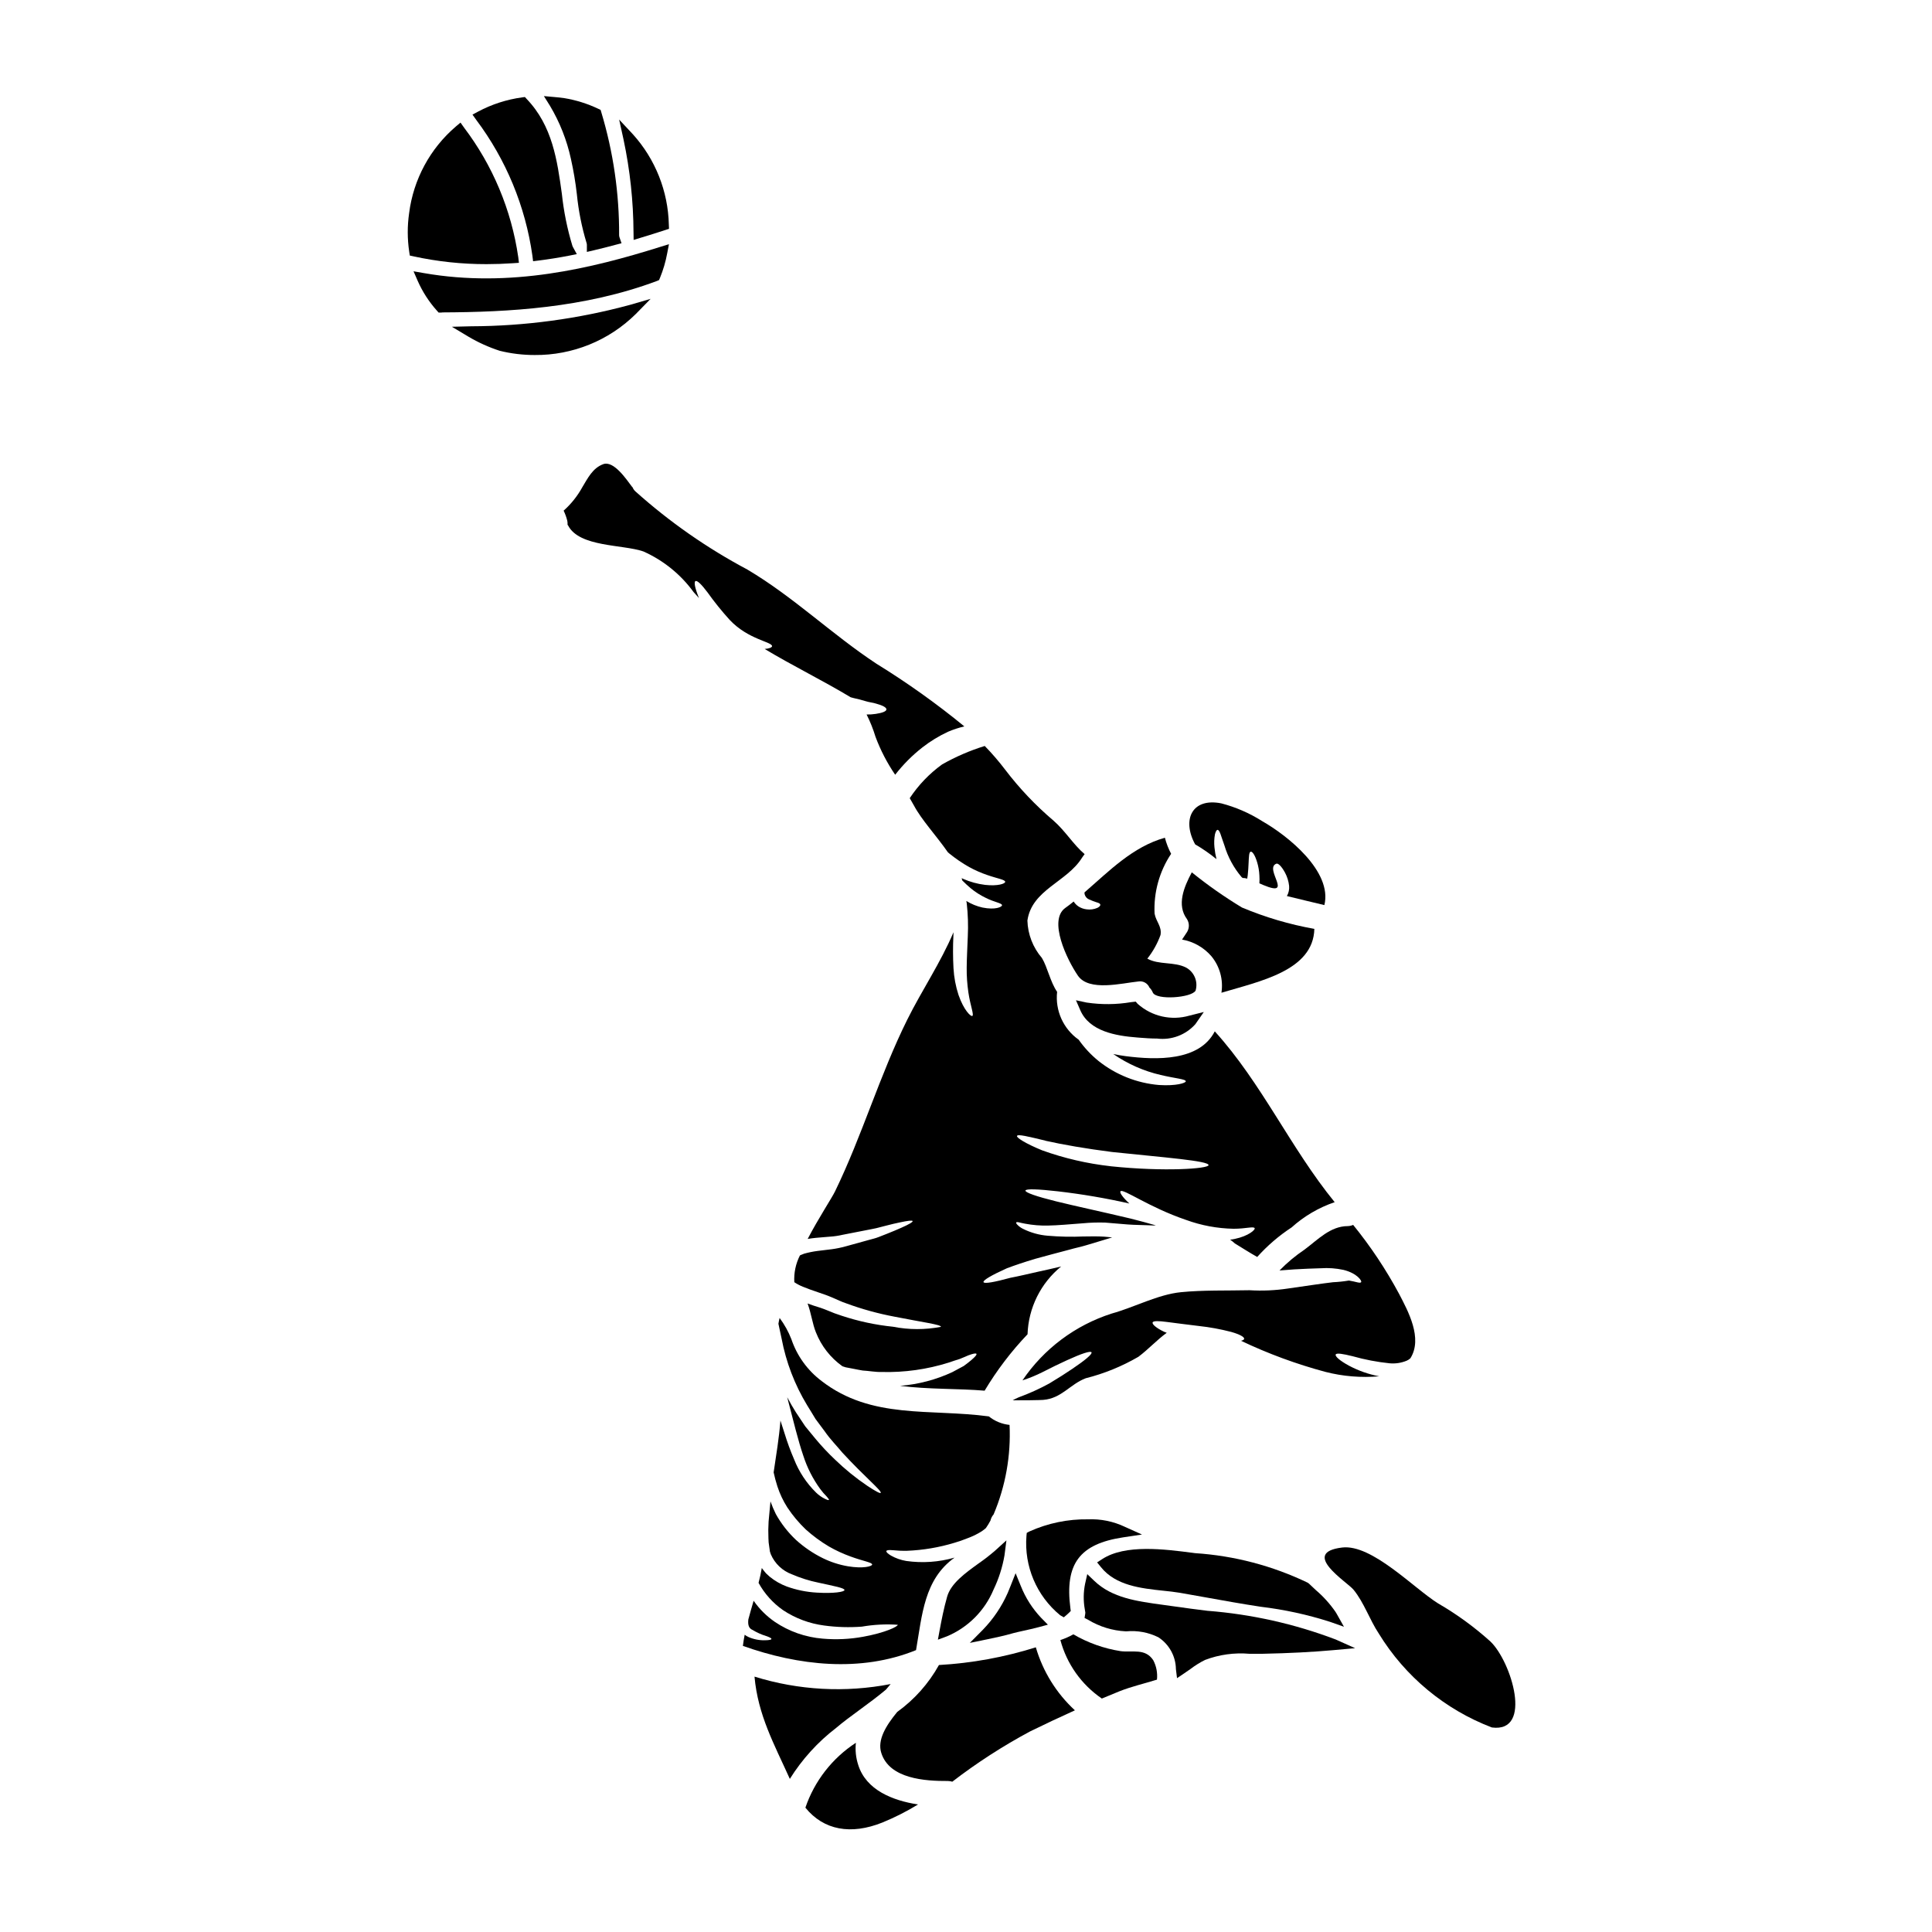
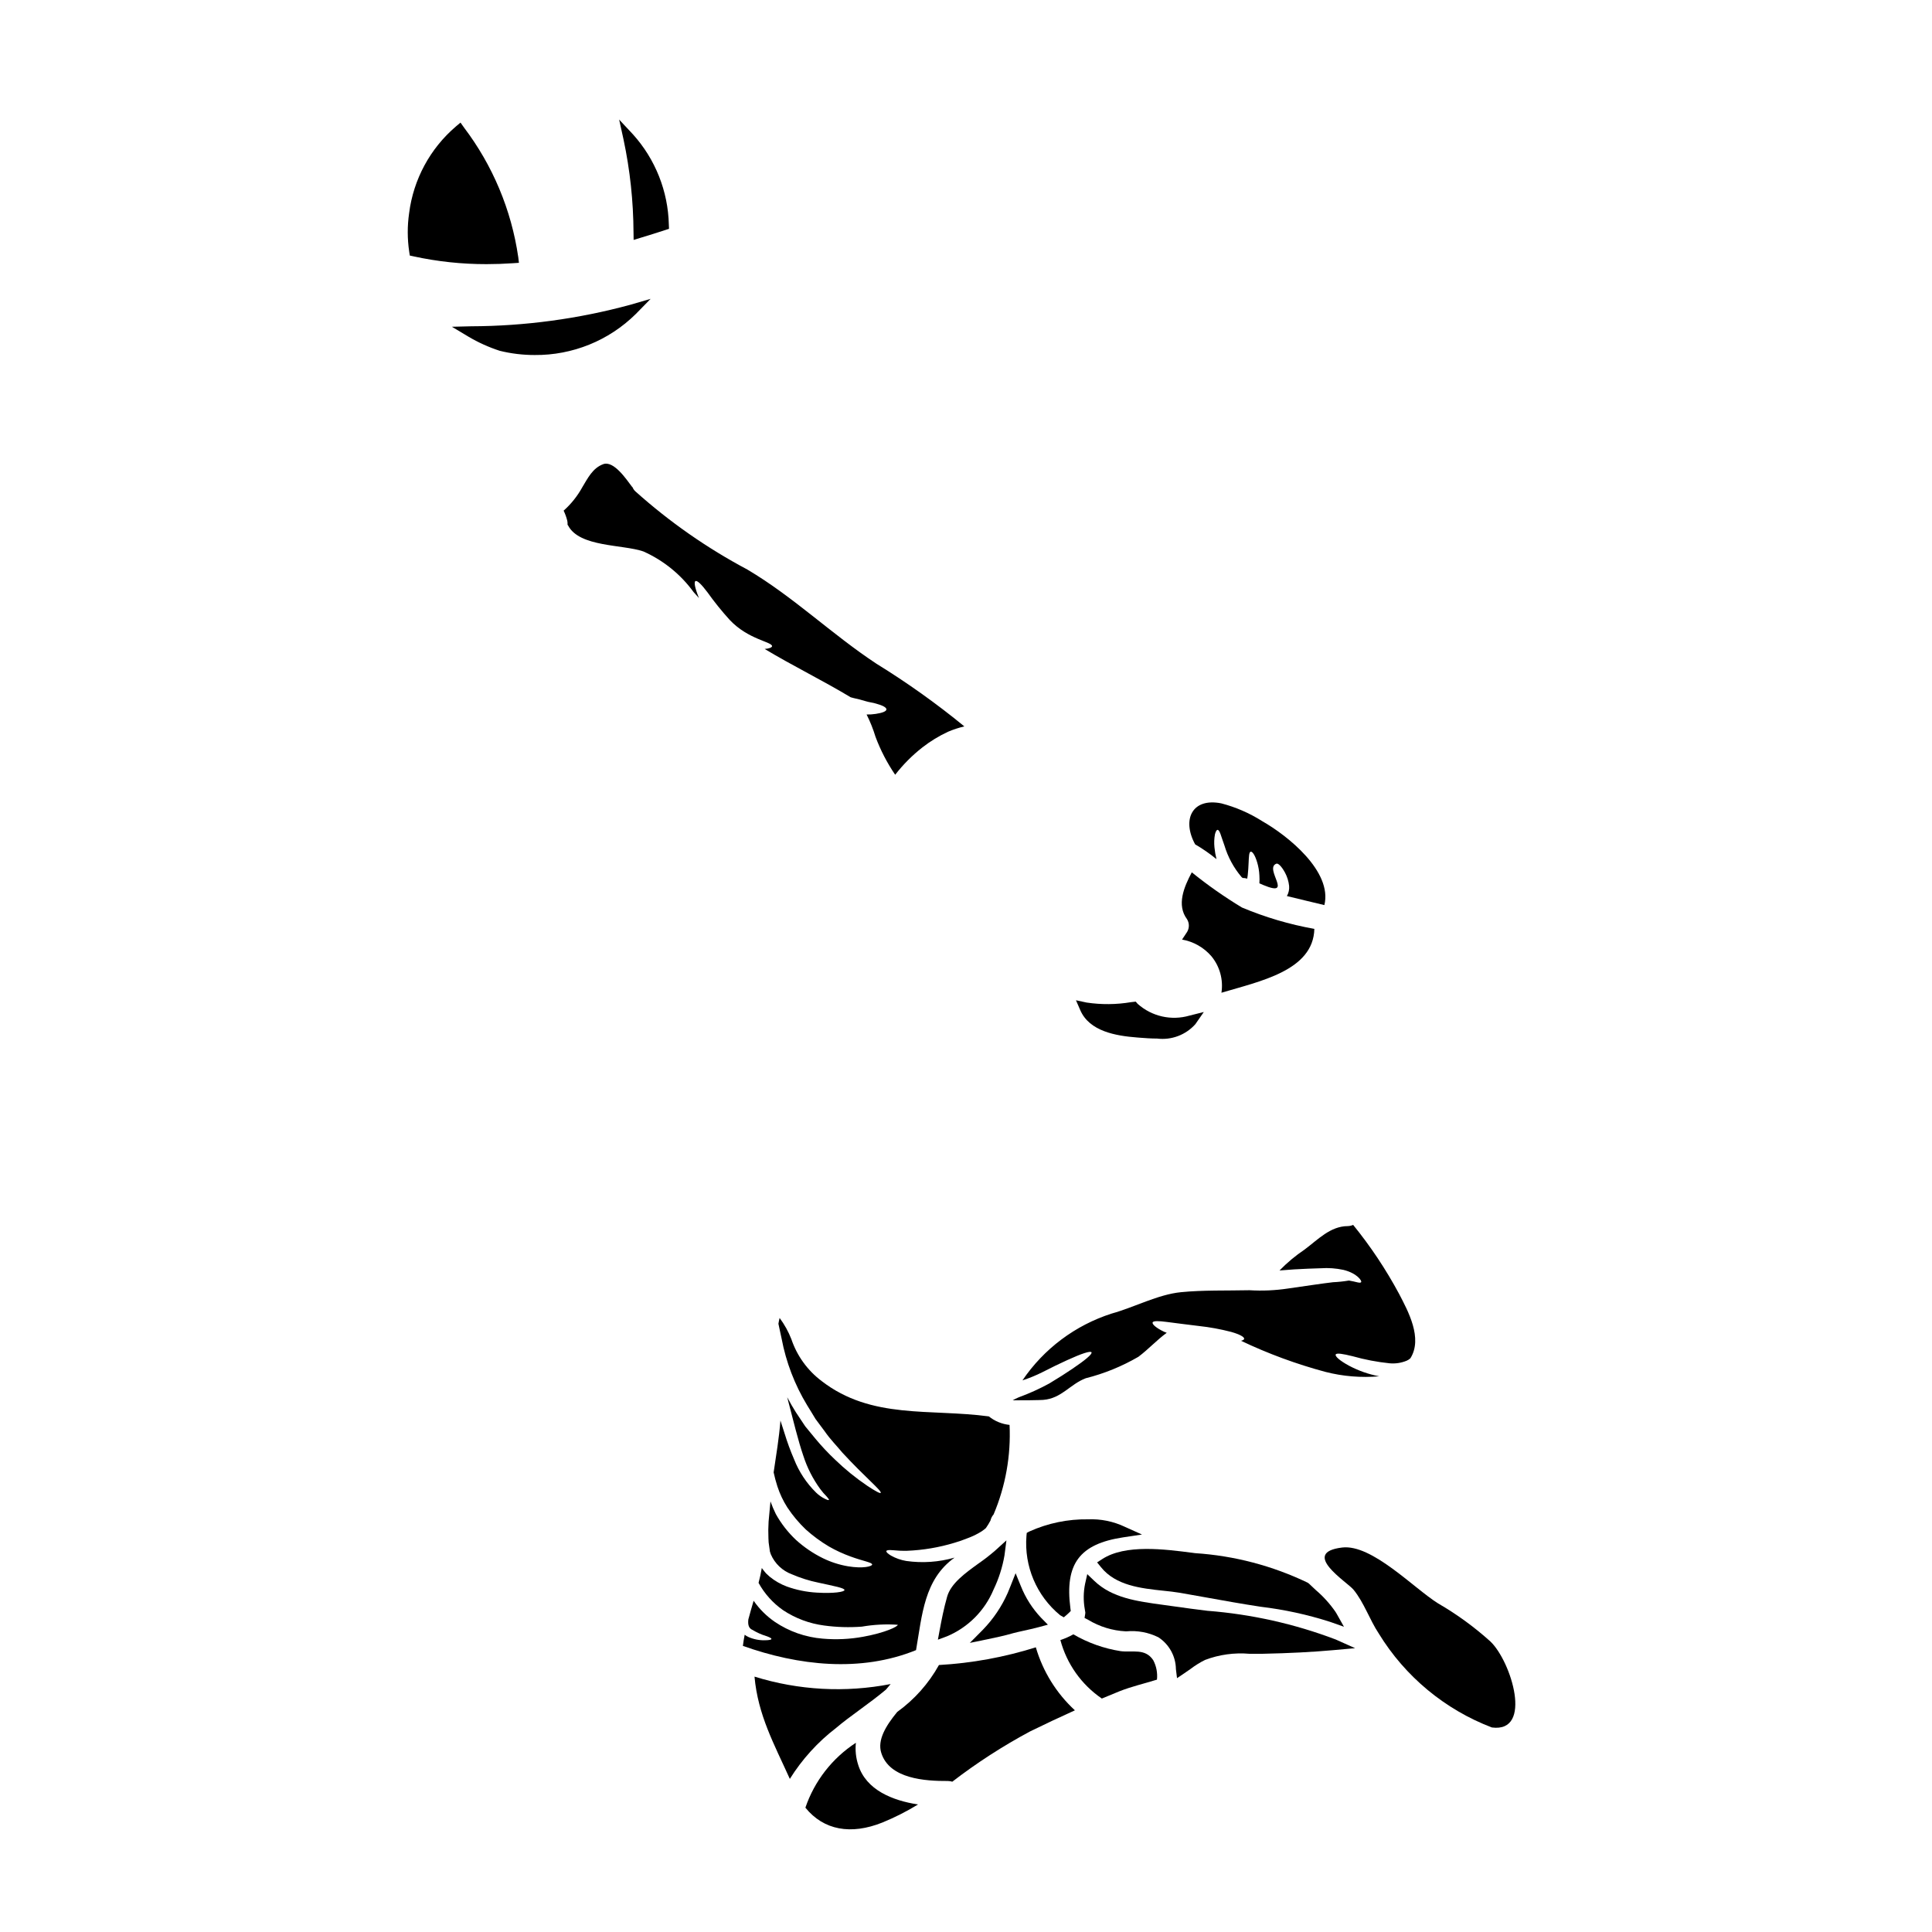
<svg xmlns="http://www.w3.org/2000/svg" fill="#000000" width="800px" height="800px" version="1.1" viewBox="144 144 512 512">
  <g>
    <path d="m441.68 551.41 4.961-0.746-4.578-2.055v-0.004c-3.027-1.43-6.359-2.106-9.707-1.969-5.356-0.082-10.668 1.016-15.555 3.219l-0.699 0.371-0.078 0.789v-0.004c-0.652 8.047 2.676 15.902 8.914 21.031l0.98 0.566 0.848-0.719-0.004-0.004c0.172-0.141 0.34-0.289 0.492-0.449l0.508-0.508-0.094-0.715c-1.523-11.773 2.406-17.051 14.012-18.805z" />
    <path d="m452.25 565.55c1.547 0.16 3.035 0.324 4.398 0.551 2.277 0.395 4.551 0.789 6.82 1.211 4.871 0.879 9.75 1.754 14.652 2.496 6.227 0.742 12.371 2.078 18.344 3.992l3.695 1.305-1.918-3.418c-0.105-0.188-0.219-0.395-0.32-0.527h0.004c-1.484-2.144-3.238-4.086-5.223-5.777-0.598-0.555-1.203-1.109-1.797-1.695l-0.352-0.254v-0.004c-9.352-4.496-19.477-7.152-29.832-7.828l-0.676-0.09c-7.512-0.973-17.789-2.312-23.918 1.645l-1.379 0.891 1.027 1.273c3.926 4.887 10.59 5.598 16.473 6.231z" />
-     <path d="m385.09 355.52c0.395 0.652 0.762 1.309 1.125 1.969 2.012 3.793 5.902 7.945 8.98 12.367 0.113 0.113 0.25 0.203 0.363 0.32v-0.004c1.656 1.348 3.426 2.555 5.281 3.609 1.527 0.832 3.117 1.535 4.762 2.098 2.707 0.949 4.848 1.242 4.781 1.832 0 0.453-1.875 1.18-5.367 0.789v-0.004c-1.977-0.246-3.906-0.773-5.734-1.574-0.133-0.066-0.293-0.133-0.43-0.199 0.066 0.195 0.121 0.398 0.16 0.605 0.746 0.746 1.469 1.426 2.191 2.031 1.227 1.02 2.574 1.883 4.016 2.574 2.301 1.18 4.402 1.402 4.328 1.988-0.043 0.43-1.758 1.285-5.191 0.586-1.508-0.34-2.949-0.926-4.262-1.742 0.043 0.227 0.09 0.453 0.109 0.676v0.004c0.324 2.879 0.414 5.781 0.277 8.676-0.109 3.004-0.273 5.801-0.293 8.328v0.004c-0.023 2.195 0.129 4.391 0.449 6.562 0.52 3.566 1.574 6.008 1.016 6.231-0.395 0.156-2.211-1.488-3.633-5.574-0.75-2.301-1.199-4.691-1.332-7.109-0.156-2.859-0.164-5.719-0.023-8.578 0.023-0.316 0.023-0.605 0.023-0.926-3.387 8.039-8.395 15.395-12.258 23.18-7.309 14.715-11.938 30.699-19.137 45.5-0.836 1.734-4.402 7.133-7.246 12.594 0.789-0.133 1.492-0.223 2.211-0.293 1.285-0.113 2.527-0.203 3.746-0.316l0.004 0.004c1.109-0.074 2.211-0.238 3.293-0.492 2.258-0.43 4.328-0.84 6.25-1.219 0.949-0.203 1.875-0.34 2.707-0.543 0.836-0.203 1.605-0.395 2.363-0.609 1.469-0.395 2.754-0.676 3.812-0.902 2.098-0.453 3.34-0.609 3.43-0.363 0.086 0.246-0.945 0.859-2.977 1.762-0.996 0.449-2.234 0.969-3.703 1.555-0.719 0.297-1.512 0.586-2.363 0.926-0.852 0.34-1.715 0.52-2.664 0.789l-6.117 1.691 0.004-0.004c-1.203 0.332-2.422 0.582-3.656 0.746-1.215 0.137-2.438 0.297-3.723 0.453h-0.004c-1.195 0.156-2.379 0.395-3.539 0.719l-0.629 0.25-0.004 0.004c-0.176 0.051-0.344 0.129-0.5 0.223-1.113 2.188-1.625 4.633-1.484 7.086 0.727 0.488 1.508 0.898 2.324 1.219 1.262 0.52 2.551 0.973 3.883 1.422 0.676 0.227 1.355 0.453 2.031 0.699l0.949 0.363 1.039 0.43c1.18 0.496 2.32 1.082 3.519 1.465h-0.004c4.176 1.539 8.473 2.723 12.844 3.543 7.516 1.488 12.344 2.098 12.277 2.684-4.191 0.812-8.496 0.801-12.684-0.023-4.629-0.473-9.191-1.449-13.609-2.91-1.297-0.41-2.57-0.883-3.812-1.426l-0.859-0.34-0.949-0.34-1.918-0.609c-0.477-0.156-0.996-0.359-1.516-0.539 0.949 2.504 1.285 5.391 2.211 7.652l0.004 0.004c1.418 3.609 3.859 6.731 7.019 8.98l0.836 0.273c1.238 0.199 2.957 0.605 4.516 0.855 1.645 0.09 3.336 0.43 5.078 0.395l-0.004-0.004c6.004 0.156 11.988-0.684 17.715-2.484 1.059-0.363 2.055-0.699 2.957-0.969 0.859-0.363 1.625-0.699 2.254-0.949 1.266-0.477 2.035-0.633 2.168-0.395 0.133 0.238-0.395 0.812-1.422 1.691-0.52 0.43-1.152 0.945-1.941 1.512-0.859 0.473-1.855 1.016-2.981 1.602l0.004 0.004c-4.379 2.043-9.086 3.281-13.902 3.656 7.477 0.969 15.57 0.699 22.406 1.285 3.227-5.391 7.043-10.406 11.375-14.953 0.238-6.996 3.488-13.547 8.914-17.965-2.121 0.516-4.152 0.969-6.047 1.375-2.797 0.633-5.258 1.219-7.402 1.625-4.219 1.152-6.949 1.648-7.133 1.152-0.18-0.496 2.188-1.875 6.207-3.68 2.098-0.789 4.648-1.648 7.445-2.484 2.797-0.789 5.867-1.574 9.098-2.438 1.574-0.453 3.246-0.789 4.625-1.219 1.512-0.449 2.981-0.902 4.356-1.309 0.836-0.273 1.602-0.477 2.363-0.723l-2.164-0.199c-1.715-0.113-3.613-0.07-5.371-0.047v-0.004c-3.207 0.145-6.418 0.078-9.617-0.199-2.246-0.191-4.434-0.805-6.453-1.809-0.555-0.266-1.055-0.625-1.488-1.062-0.297-0.293-0.395-0.516-0.34-0.629 0.055-0.113 0.293-0.137 0.695-0.047 0.406 0.09 0.996 0.246 1.672 0.363h0.004c1.992 0.375 4.019 0.543 6.047 0.496 2.621-0.043 5.734-0.34 9.324-0.609 1.934-0.18 3.879-0.238 5.82-0.18 1.918 0.156 3.938 0.34 5.984 0.496 2.047 0.156 3.938 0.133 5.82 0.223v0.004c0.555 0.043 1.113 0.051 1.668 0.023-2.121-0.609-4.352-1.219-6.691-1.805-7.672-1.828-14.711-3.316-19.812-4.582-5.102-1.262-8.172-2.328-8.082-2.844s3.363-0.395 8.578 0.199c6.371 0.738 12.699 1.812 18.957 3.227-1.805-1.668-2.664-2.957-2.328-3.25 0.699-0.762 7.562 4.266 17.32 7.586 4.055 1.484 8.328 2.281 12.645 2.359 3.269 0 5.277-0.699 5.574-0.156 0.246 0.363-1.574 2.078-5.258 2.844-0.41 0.09-0.824 0.16-1.242 0.203 0.438 0.301 0.852 0.629 1.242 0.992 1.941 1.18 3.883 2.441 5.934 3.59 2.688-2.996 5.75-5.629 9.117-7.832 3.312-2.981 7.195-5.258 11.414-6.691-11.715-14.352-19.316-31.527-31.777-45.266-4.086 7.941-15.438 7.629-23.617 6.57-1.105-0.137-2.211-0.34-3.293-0.566 3.805 2.625 8.07 4.512 12.57 5.555 3.883 0.926 6.691 1.082 6.656 1.691-0.023 0.43-2.504 1.262-7.086 0.969h0.004c-5.871-0.492-11.461-2.715-16.066-6.387-1.996-1.625-3.758-3.516-5.238-5.621-4.074-2.867-6.262-7.731-5.711-12.684-1.805-2.594-2.551-6.523-4.019-8.957h0.004c-2.387-2.773-3.75-6.277-3.859-9.934 1.18-8.191 10.445-10.18 14.465-16.633 0.227-0.363 0.477-0.652 0.699-0.969-3.004-2.551-5.078-6.098-8.215-8.848h0.004c-4.769-4.039-9.086-8.59-12.867-13.562-1.668-2.195-3.469-4.285-5.394-6.254-3.934 1.215-7.723 2.856-11.305 4.891-3.371 2.441-6.273 5.465-8.57 8.938zm35.977 90.793c4.445 0.996 10.695 2.102 17.668 2.981 13.992 1.469 25.547 2.328 25.547 3.477-0.023 0.949-11.621 1.805-25.977 0.297v-0.008c-6.18-0.688-12.258-2.098-18.105-4.199-4.375-1.781-6.836-3.363-6.691-3.812 0.176-0.574 3.043 0.16 7.555 1.242z" />
    <path d="m410.2 556.19 0.512-3.977-2.969 2.691h0.004c-1.406 1.219-2.875 2.359-4.402 3.418-3.613 2.609-7.352 5.305-8.352 8.832-0.871 3.074-1.484 6.188-1.969 8.824l-0.473 2.551 2.438-0.902c5.562-2.348 9.98-6.785 12.305-12.355 1.387-2.879 2.363-5.934 2.906-9.082z" />
    <path d="m445.49 410.03-0.508-0.586-1.234 0.137h-0.004c-3.898 0.656-7.875 0.691-11.789 0.105l-2.812-0.605 1.148 2.641c2.418 5.559 9.312 6.781 15.051 7.223l0.648 0.051c1.402 0.109 3.019 0.234 4.68 0.234l0.004 0.004c3.785 0.457 7.559-0.965 10.102-3.809l2.246-3.234-3.82 0.961c-4.801 1.391-9.984 0.211-13.711-3.121z" />
    <path d="m466.38 371.68c-0.258-1.035-0.438-2.09-0.539-3.148-0.117-1.145-0.074-2.297 0.133-3.43 0.203-0.789 0.453-1.18 0.699-1.18s0.52 0.395 0.789 1.148c0.27 0.754 0.562 1.715 1.016 2.957 0.918 3.09 2.473 5.957 4.559 8.418 0.09 0.09 0.18 0.133 0.273 0.223 0.41 0 0.82 0.059 1.215 0.184 0.047-0.316 0.09-0.609 0.137-0.902 0.133-1.18 0.18-2.254 0.223-3.148 0.09-1.828 0.113-2.957 0.543-3.09 0.43-0.133 1.148 0.855 1.711 2.754h0.004c0.352 1.152 0.555 2.344 0.609 3.543 0.047 0.691 0.047 1.387 0 2.078 0.336 0.156 0.652 0.293 1.016 0.449 8.266 3.457 0.156-4.309 3.453-5.641 0.473-0.203 1.379 0.629 2.32 2.363 0.582 1.086 0.953 2.273 1.086 3.5 0.09 0.941-0.117 1.887-0.586 2.707 3.293 0.836 6.633 1.574 9.93 2.394 2.188-8.914-9.754-18.441-16.531-22.277v-0.004c-3.324-2.102-6.957-3.68-10.762-4.672-7.789-1.574-10.52 4.328-6.953 10.855h-0.004c1.988 1.152 3.879 2.465 5.66 3.918z" />
    <path d="m458.59 390.98c-0.43 0.676-0.879 1.355-1.332 2.012 3.016 0.531 5.758 2.086 7.762 4.402 2.231 2.703 3.203 6.227 2.676 9.691 10.09-3.027 24.352-5.824 24.621-16.926l-0.004 0.004c-6.582-1.176-13.016-3.074-19.184-5.664-4.637-2.801-9.078-5.914-13.293-9.32-2.098 3.938-4.062 8.66-1.262 12.414 0.641 1.035 0.648 2.344 0.016 3.387z" />
-     <path d="m431.44 381c0.164 0.629 0.617 1.141 1.223 1.379 0.633 0.281 1.281 0.531 1.941 0.742 0.586 0.156 0.949 0.34 0.992 0.609 0.043 0.273-0.199 0.562-0.766 0.859h-0.004c-0.898 0.395-1.891 0.531-2.867 0.395-0.754-0.086-1.477-0.34-2.121-0.746-0.523-0.344-0.973-0.797-1.305-1.328-0.723 0.586-1.469 1.18-2.234 1.711-4.539 3.273 0.43 13.676 3.363 17.945 2.934 4.266 11.672 1.969 16.004 1.535h-0.004c1.246-0.219 2.473 0.457 2.957 1.625 0.383 0.359 0.68 0.797 0.875 1.285 0.883 2.121 10.336 1.422 11.352-0.5 0.691-2.352-0.336-4.871-2.477-6.07-3.148-1.648-7.246-0.676-10.316-2.394v0.004c1.496-1.891 2.68-4.008 3.496-6.273 0.395-2.301-1.18-3.477-1.574-5.664-0.27-5.613 1.266-11.168 4.383-15.844-0.711-1.355-1.266-2.785-1.648-4.266-8.531 2.394-14.738 8.801-21.305 14.488h-0.004c-0.008 0.168 0.004 0.34 0.039 0.508z" />
    <path d="m412.49 576.81c0.715-0.203 1.668-0.395 2.727-0.641 1.246-0.273 2.648-0.578 4.043-0.953l2.438-0.656-1.77-1.801-0.004-0.004c-2.32-2.445-4.152-5.309-5.394-8.438l-1.387-3.398-1.352 3.414c-0.242 0.617-0.488 1.215-0.719 1.766-1.602 3.637-3.84 6.961-6.609 9.809l-3.449 3.477 4.797-0.988c2.012-0.418 4.352-0.914 6.68-1.586z" />
    <path d="m392.83 585.25c-2.727 4.906-6.504 9.152-11.059 12.434-3.027 3.68-5.305 7.445-4.223 10.855 2.168 6.906 11.648 7.477 17.711 7.445v0.004c0.375 0.008 0.75 0.07 1.109 0.18 6.492-4.996 13.383-9.449 20.602-13.316 3.906-1.914 7.867-3.781 11.891-5.598-4.906-4.519-8.484-10.293-10.355-16.699-8.328 2.625-16.957 4.203-25.676 4.695z" />
    <path d="m483.08 480.69c1.266-0.113 2.598-0.203 3.938-0.293 2.484-0.16 4.922-0.227 6.977-0.297v0.004c2.023-0.145 4.059 0 6.043 0.43 3.613 0.883 4.969 2.957 4.672 3.25-0.27 0.395-1.375-0.137-3.227-0.43-1.395 0.234-2.805 0.387-4.219 0.449-2.957 0.34-7.176 0.996-11.961 1.672-3.367 0.508-6.781 0.656-10.18 0.449-6.004 0.137-12.277-0.066-18.168 0.52-6.094 0.609-12.391 4.019-18.352 5.664-9.641 3.09-17.969 9.324-23.645 17.707 1.84-0.598 3.637-1.34 5.367-2.211 2.418-1.242 4.606-2.301 6.481-3.148 3.746-1.715 6.184-2.531 6.453-2.078 0.273 0.453-1.691 2.098-5.078 4.379-1.691 1.148-3.746 2.461-6.074 3.856v0.004c-2.625 1.434-5.356 2.672-8.164 3.699-0.543 0.23-1.066 0.492-1.574 0.785 2.188 0.023 7.402-0.043 8.082-0.113 4.894-0.395 7.043-4.106 11.262-5.731h-0.004c4.902-1.23 9.605-3.148 13.973-5.688 2.684-2.008 4.848-4.426 7.516-6.363-0.246-0.113-0.52-0.203-0.742-0.293-2.078-0.996-3.148-1.969-3.004-2.441s1.648-0.43 3.836-0.133c2.188 0.297 5.117 0.652 8.395 1.059 2.902 0.312 5.777 0.84 8.602 1.574 2.211 0.633 3.519 1.332 3.43 1.852-0.043 0.203-0.363 0.395-0.836 0.496 7.18 3.418 14.66 6.176 22.344 8.238 4.66 1.195 9.488 1.594 14.285 1.18-2.797-0.531-5.496-1.48-8.012-2.816-2.461-1.336-3.723-2.484-3.523-2.961 0.199-0.477 1.941-0.176 4.492 0.453 3.199 0.902 6.469 1.531 9.773 1.871 1.562 0.148 3.133-0.094 4.582-0.699 0.348-0.156 0.668-0.367 0.949-0.629 3.34-5.305-0.633-12.527-3.004-17.086-3.469-6.457-7.543-12.57-12.164-18.262-0.453 0.203-0.945 0.312-1.445 0.32-4.606 0.02-7.898 3.586-11.414 6.207-2.406 1.613-4.637 3.477-6.66 5.555z" />
    <path d="m440.97 581.57c-4.414-0.695-8.664-2.203-12.523-4.457-1.094 0.621-2.242 1.129-3.434 1.516 1.688 6.32 5.586 11.82 10.988 15.504 1.574-0.633 3.094-1.285 4.652-1.922 3.227-1.281 6.633-2.051 9.949-3.09l0.004 0.004c0.191-1.785-0.152-3.586-0.992-5.168-2.144-3.223-5.508-1.98-8.645-2.387z" />
    <path d="m464 570.88c-2.984-0.375-5.902-0.738-8.691-1.152l-3.012-0.418c-6.981-0.945-13.566-1.836-18.273-6.34l-1.887-1.801-0.574 2.543c-0.457 2.231-0.484 4.531-0.078 6.777l0.082 0.488c0.07 0.234 0.082 0.488 0.027 0.73l-0.176 1.059 0.949 0.496h-0.004c3.019 1.828 6.445 2.879 9.973 3.059h0.168c2.918-0.27 5.856 0.273 8.48 1.574 2.859 1.867 4.602 5.031 4.648 8.445l0.293 2.391 1.996-1.344c0.535-0.359 1.047-0.723 1.574-1.09 1.195-0.91 2.473-1.707 3.812-2.383 3.762-1.43 7.801-1.992 11.809-1.645h3.43c7.254-0.152 13.277-0.465 18.949-0.977l5.629-0.508-5.156-2.309h-0.004c-10.902-4.137-22.34-6.695-33.965-7.598z" />
    <path d="m386.76 581.3c1.625-9.32 2.121-18.73 10.203-24.508v-0.004c-4.156 1.191-8.52 1.492-12.801 0.883-1.434-0.238-2.816-0.727-4.082-1.445-0.84-0.52-1.266-0.926-1.18-1.18 0.086-0.254 0.656-0.32 1.648-0.227v-0.004c1.273 0.133 2.555 0.188 3.836 0.16 4.258-0.172 8.477-0.883 12.551-2.121 1.156-0.336 2.293-0.727 3.406-1.184 1.039-0.371 2.043-0.832 3-1.375 0.691-0.367 1.336-0.816 1.922-1.332 0.449-0.637 0.855-1.301 1.215-1.988 0.141-0.609 0.426-1.172 0.836-1.645 3.168-7.488 4.613-15.594 4.227-23.715-2.008-0.207-3.914-0.988-5.488-2.254-15.594-2.098-31.055 0.859-44.281-9.344h0.004c-3.754-2.809-6.562-6.688-8.059-11.129-0.781-2.004-1.828-3.891-3.113-5.613-0.133 0.496-0.223 1.016-0.316 1.535l0.395 1.852c0.133 0.695 0.293 1.398 0.453 2.098 1.18 6.231 3.465 12.203 6.75 17.629 0.789 1.242 1.512 2.484 2.234 3.656 0.836 1.129 1.645 2.211 2.438 3.273 1.488 2.164 3.25 3.906 4.672 5.641 6.051 6.57 10.582 10.203 10.156 10.676-0.156 0.203-1.422-0.473-3.566-1.895-3.031-2.051-5.875-4.363-8.508-6.906-1.848-1.742-3.59-3.598-5.215-5.555-0.883-1.059-1.781-2.164-2.707-3.293-0.816-1.215-1.648-2.484-2.504-3.766-0.789-1.242-1.535-2.551-2.258-3.938 0.066 0.273 0.133 0.562 0.203 0.836 1.445 5.512 2.684 10.676 4.039 14.625 1.012 3.16 2.519 6.137 4.469 8.824 0.535 0.727 1.125 1.414 1.762 2.051 0.43 0.477 0.629 0.789 0.562 0.883s-0.395 0.023-0.992-0.273c-0.883-0.418-1.691-0.984-2.391-1.668-2.551-2.504-4.543-5.519-5.848-8.848-0.961-2.223-1.797-4.5-2.504-6.816-0.359-1.105-0.719-2.258-1.105-3.434-0.359 4.629-1.125 9.121-1.801 13.723h-0.004c0.266 1.254 0.598 2.488 0.992 3.707 0.641 1.969 1.527 3.848 2.641 5.594 1.402 2.117 3.039 4.07 4.871 5.824 1.902 1.711 3.965 3.231 6.164 4.535 1.824 1.043 3.734 1.926 5.707 2.641 3.297 1.219 5.801 1.574 5.734 2.144-0.047 0.453-2.328 1.129-6.41 0.453-2.309-0.395-4.551-1.117-6.656-2.148-2.59-1.277-4.992-2.91-7.133-4.852-2.113-1.992-3.91-4.301-5.324-6.836-0.539-1.094-1.016-2.215-1.426-3.363-0.156 1.645-0.316 3.43-0.496 5.348v0.004c-0.094 1.449-0.105 2.902-0.043 4.352 0 0.75 0.066 1.5 0.203 2.234l0.16 1.129 0.02 0.199 0.047 0.137 0.199 0.605v0.004c1.051 2.461 3.07 4.383 5.578 5.309 2.258 0.977 4.609 1.719 7.019 2.211 4.219 0.926 6.977 1.422 6.926 1.969-0.02 0.477-2.773 0.949-7.312 0.676-2.727-0.148-5.418-0.695-7.984-1.621-1.617-0.605-3.129-1.469-4.473-2.551l-1.035-0.949c-0.32-0.363-0.633-0.789-0.93-1.152-0.062-0.078-0.121-0.16-0.176-0.25-0.227 1.336-0.52 2.641-0.859 3.938 1.578 2.871 3.793 5.344 6.477 7.223 3.281 2.18 7.019 3.578 10.926 4.082 3.305 0.449 6.648 0.547 9.973 0.297 3.137-0.543 6.328-0.711 9.504-0.496 0.113 0.43-3.203 2.098-9.188 3.18-3.527 0.645-7.125 0.809-10.699 0.496-4.539-0.367-8.906-1.895-12.68-4.445-2.195-1.512-4.102-3.406-5.621-5.598-0.473 1.645-0.969 3.293-1.398 4.945-0.156 1.355 0.066 2.363 1.125 2.797 1.121 0.68 2.316 1.215 3.566 1.602 0.926 0.316 1.445 0.586 1.426 0.789-0.02 0.199-0.59 0.32-1.605 0.34-1.535 0.055-3.062-0.238-4.469-0.855-0.367-0.152-0.707-0.359-1.016-0.609-0.18 0.969-0.363 1.969-0.473 2.957 14.699 5.231 31.152 7.102 45.891 1.121z" />
    <path d="m348.61 315.26c-0.066 0.316-0.742 0.633-1.969 0.719 7.445 4.473 15.352 8.328 22.793 12.801l0.723 0.199c1.148 0.246 2.231 0.52 3.227 0.836 0.996 0.316 2.074 0.395 2.867 0.676 1.668 0.453 2.684 0.996 2.66 1.516-0.023 0.52-1.125 0.926-2.816 1.18-0.805 0.129-1.621 0.18-2.438 0.16 0.953 1.895 1.742 3.871 2.359 5.902 1.324 3.555 3.078 6.938 5.215 10.07 2.082-2.688 4.484-5.106 7.156-7.203 2.117-1.66 4.422-3.066 6.859-4.199 1.395-0.594 2.836-1.066 4.312-1.418-7.375-6.047-15.152-11.59-23.27-16.59-11.848-7.809-22.004-17.738-34.211-24.961v-0.004c-10.703-5.684-20.68-12.648-29.703-20.738-0.324-0.301-0.578-0.672-0.746-1.082-0.062-0.043-0.117-0.094-0.16-0.156-1.332-1.738-4.781-7-7.606-5.961-2.82 1.039-4.109 3.746-5.574 6.16h0.004c-1.281 2.316-2.945 4.398-4.922 6.16 0.414 0.859 0.738 1.762 0.969 2.688 0.066 0.344 0.09 0.691 0.066 1.039 0.047 0.09 0.113 0.133 0.16 0.223 3 5.754 14.441 4.965 19.949 6.859v0.004c5.297 2.363 9.883 6.074 13.297 10.766 0.473 0.543 0.949 1.039 1.422 1.574-0.023-0.066-0.066-0.156-0.09-0.227-0.973-2.414-1.285-4.016-0.836-4.262 0.453-0.246 1.625 0.902 3.148 2.934v-0.004c1.836 2.578 3.824 5.047 5.953 7.387 4.906 5.211 11.289 5.777 11.199 6.953z" />
    <path d="m538.96 579c-4.258-3.836-8.902-7.219-13.859-10.086-6.387-3.973-17.512-15.742-25.41-14.805-11.266 1.355 1.309 9.117 3 11.172 2.797 3.41 4.266 7.965 6.727 11.668l-0.004-0.004c6.969 11.363 17.5 20.102 29.949 24.852 10.988 1.465 5.168-17.492-0.402-22.797z" />
    <path d="m371.45 611.76c-0.629-1.902-0.844-3.914-0.629-5.906-6.262 4.074-10.973 10.129-13.383 17.195 4.852 6.004 12.098 7.266 20.402 3.938h0.004c3.269-1.34 6.43-2.941 9.445-4.785-6.785-1.039-13.742-3.84-15.84-10.441z" />
    <path d="m365.59 601.91c3.613-3.09 8.734-6.406 13.184-10.133 0.43-0.496 0.836-0.996 1.262-1.492v0.004c-12.008 2.34-24.406 1.664-36.086-1.969 0.926 10.234 5.188 17.832 9.363 27.105v0.004c3.25-5.207 7.406-9.785 12.277-13.52z" />
    <path d="m272.93 214c2.309 0 4.656-0.082 7.043-0.246l1.547-0.105-0.18-1.543-0.004-0.004c-1.816-12.469-6.762-24.27-14.375-34.309l-0.922-1.305-1.227 1.027v0.004c-6.836 5.844-11.25 14.023-12.387 22.945-0.496 3.402-0.488 6.856 0.023 10.254l0.152 1.004 0.992 0.211v0.004c6.352 1.383 12.836 2.074 19.336 2.062z" />
-     <path d="m318.66 218.22 0.242-0.59h0.004c0.859-2.106 1.504-4.293 1.914-6.527l0.461-2.394-2.34 0.73c-18.105 5.676-39.711 10.945-62.652 6.926l-2.695-0.469 1.09 2.512v0.004c1.277 2.898 3.004 5.574 5.117 7.93l0.441 0.496h0.66c0.141 0.004 0.281-0.016 0.418-0.047 17.289-0.078 37.562-1.133 56.777-8.328z" />
    <path d="m316.42 223.2-5.406 1.574h-0.004c-13.746 3.734-27.922 5.648-42.164 5.695l-5.09 0.125 4.367 2.613v0.004c2.629 1.555 5.422 2.816 8.324 3.758 3.027 0.742 6.129 1.117 9.242 1.113 10.02 0.09 19.664-3.816 26.793-10.859z" />
    <path d="m311.89 205.61 0.027 1.969 1.883-0.574c2.152-0.656 4.305-1.316 6.434-2.019l1.062-0.348-0.047-1.117c-0.203-8.844-3.574-17.324-9.492-23.898l-3.676-3.938 1.156 5.254v0.004c1.727 8.109 2.613 16.375 2.652 24.668z" />
-     <path d="m285.09 211.76 0.184 1.465 1.465-0.18c2.703-0.34 5.367-0.762 8.152-1.305l1.969-0.395-0.969-1.773c-0.07-0.129-0.137-0.258-0.191-0.395-1.367-4.504-2.305-9.133-2.801-13.816-1.227-8.852-2.492-18.004-9.312-25.121l-0.484-0.531-0.746 0.102c-4.082 0.555-8.031 1.828-11.664 3.769l-1.48 0.789 0.973 1.371c7.93 10.555 13.055 22.949 14.906 36.02z" />
-     <path d="m295.3 186.11c0.691 3.09 1.215 6.211 1.574 9.359 0.43 4.359 1.285 8.668 2.555 12.863 0.066 0.18 0.102 0.375 0.098 0.57v1.859l1.812-0.422c1.969-0.457 3.891-0.957 5.848-1.48l1.523-0.395-0.512-1.496c-0.082-0.211-0.125-0.434-0.125-0.66 0.051-11.031-1.539-22.008-4.723-32.566l-0.18-0.617-0.578-0.277v0.004c-2.898-1.383-5.981-2.348-9.152-2.863-0.789-0.117-1.551-0.184-2.328-0.254l-2.973-0.27 1.574 2.523h0.004c2.617 4.371 4.5 9.141 5.582 14.121z" />
  </g>
</svg>